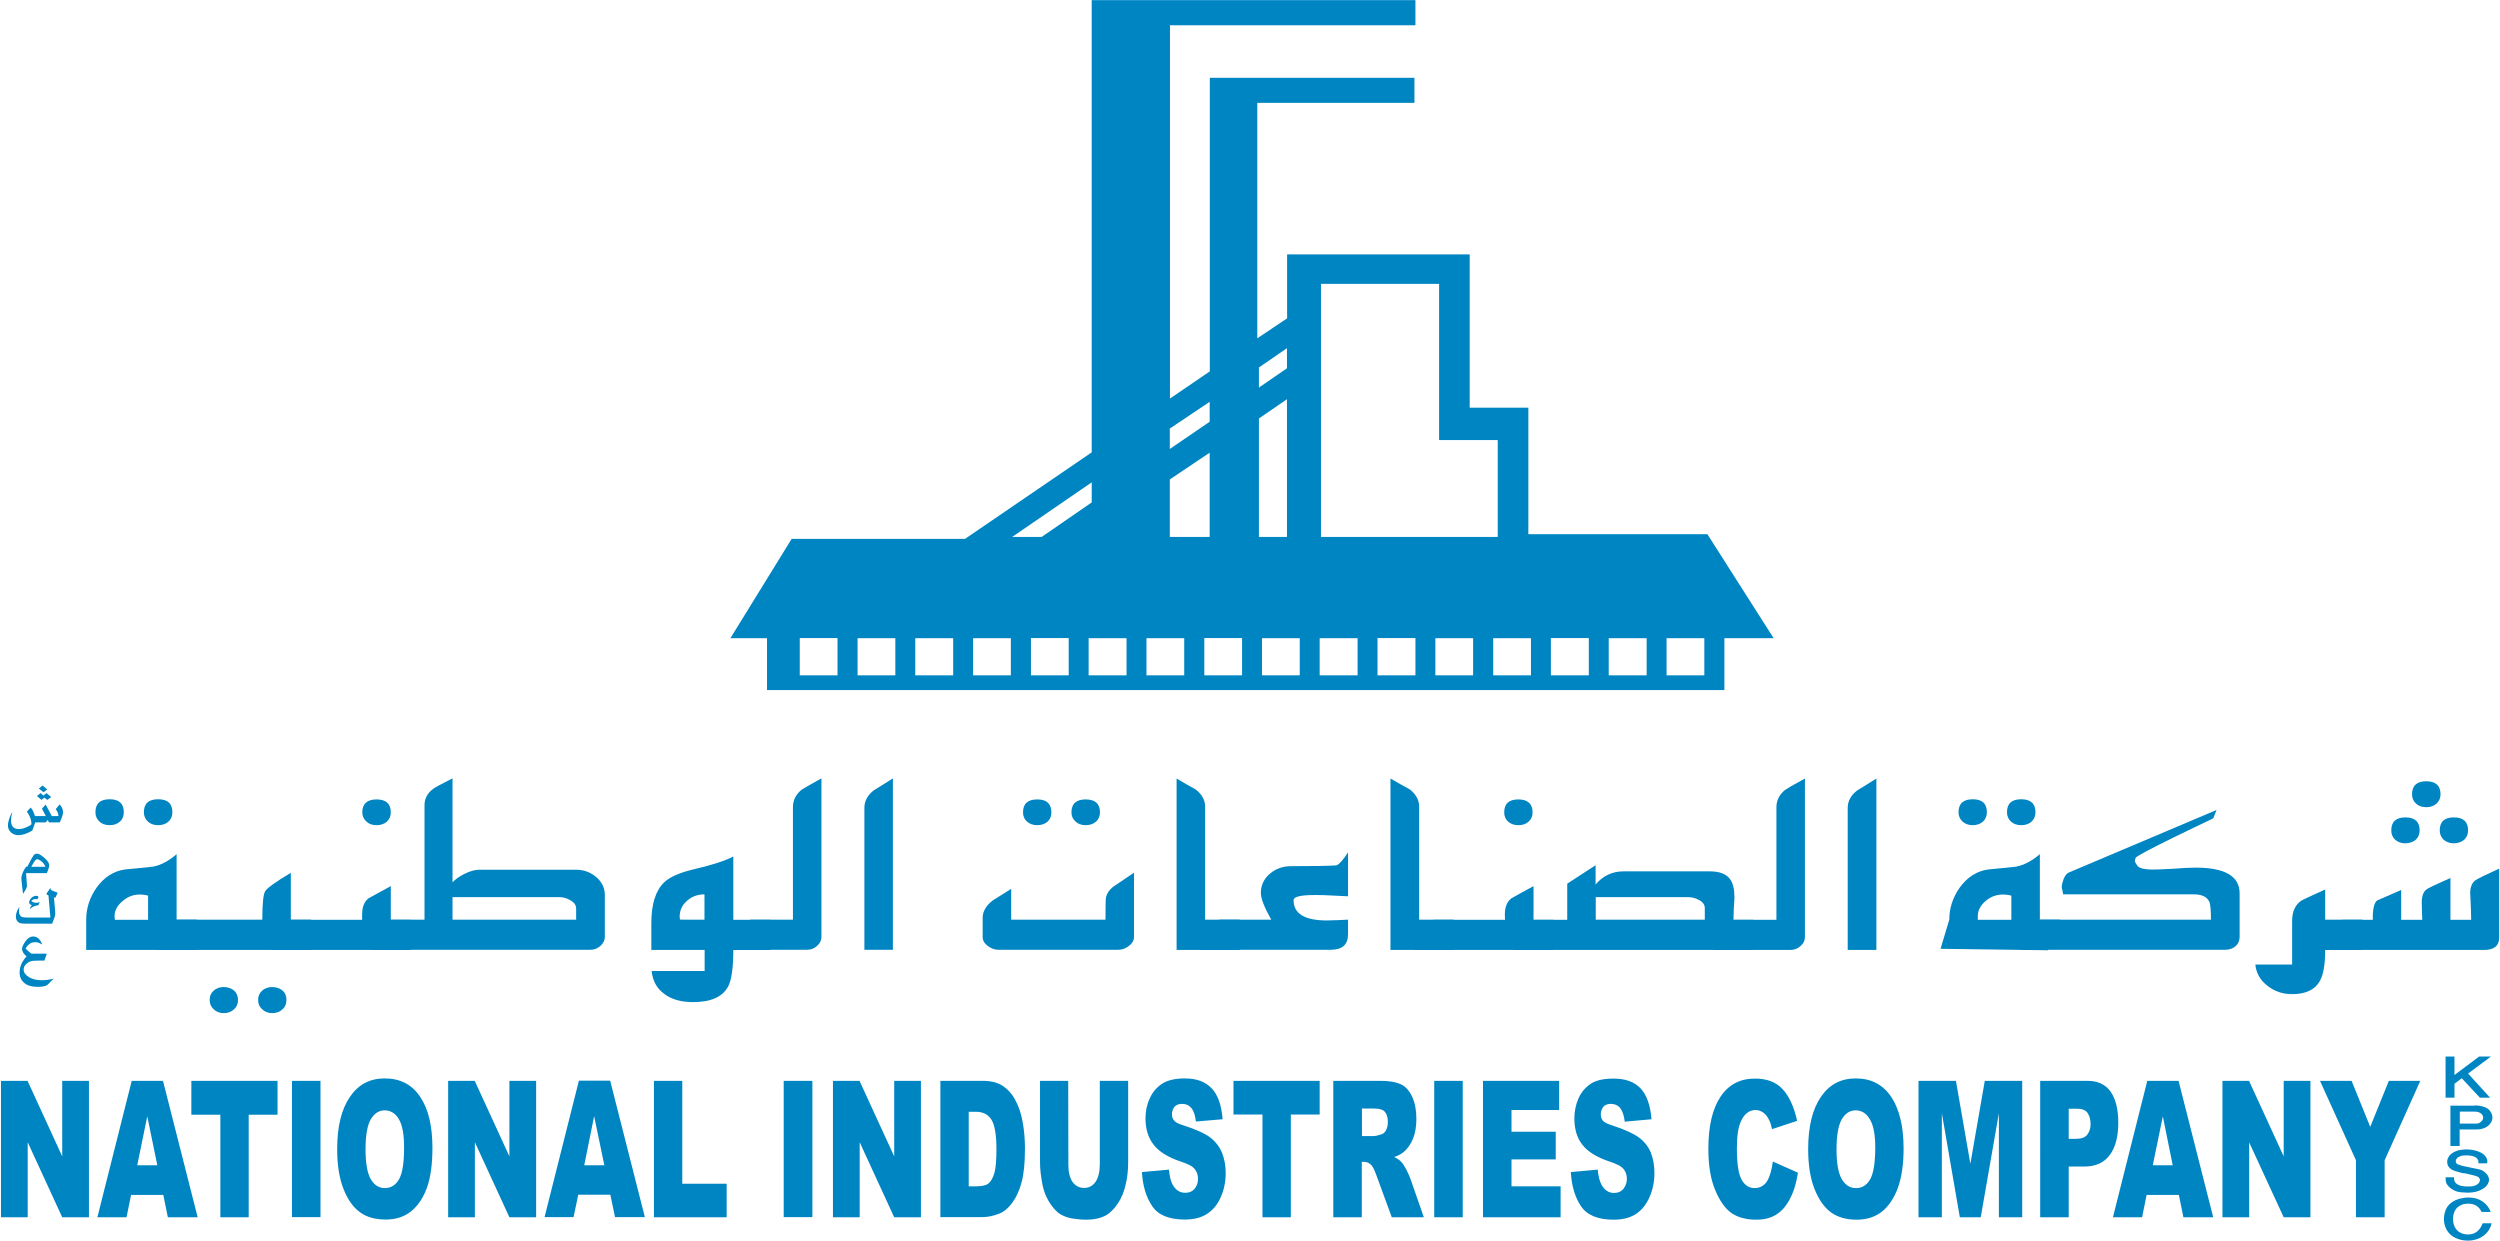
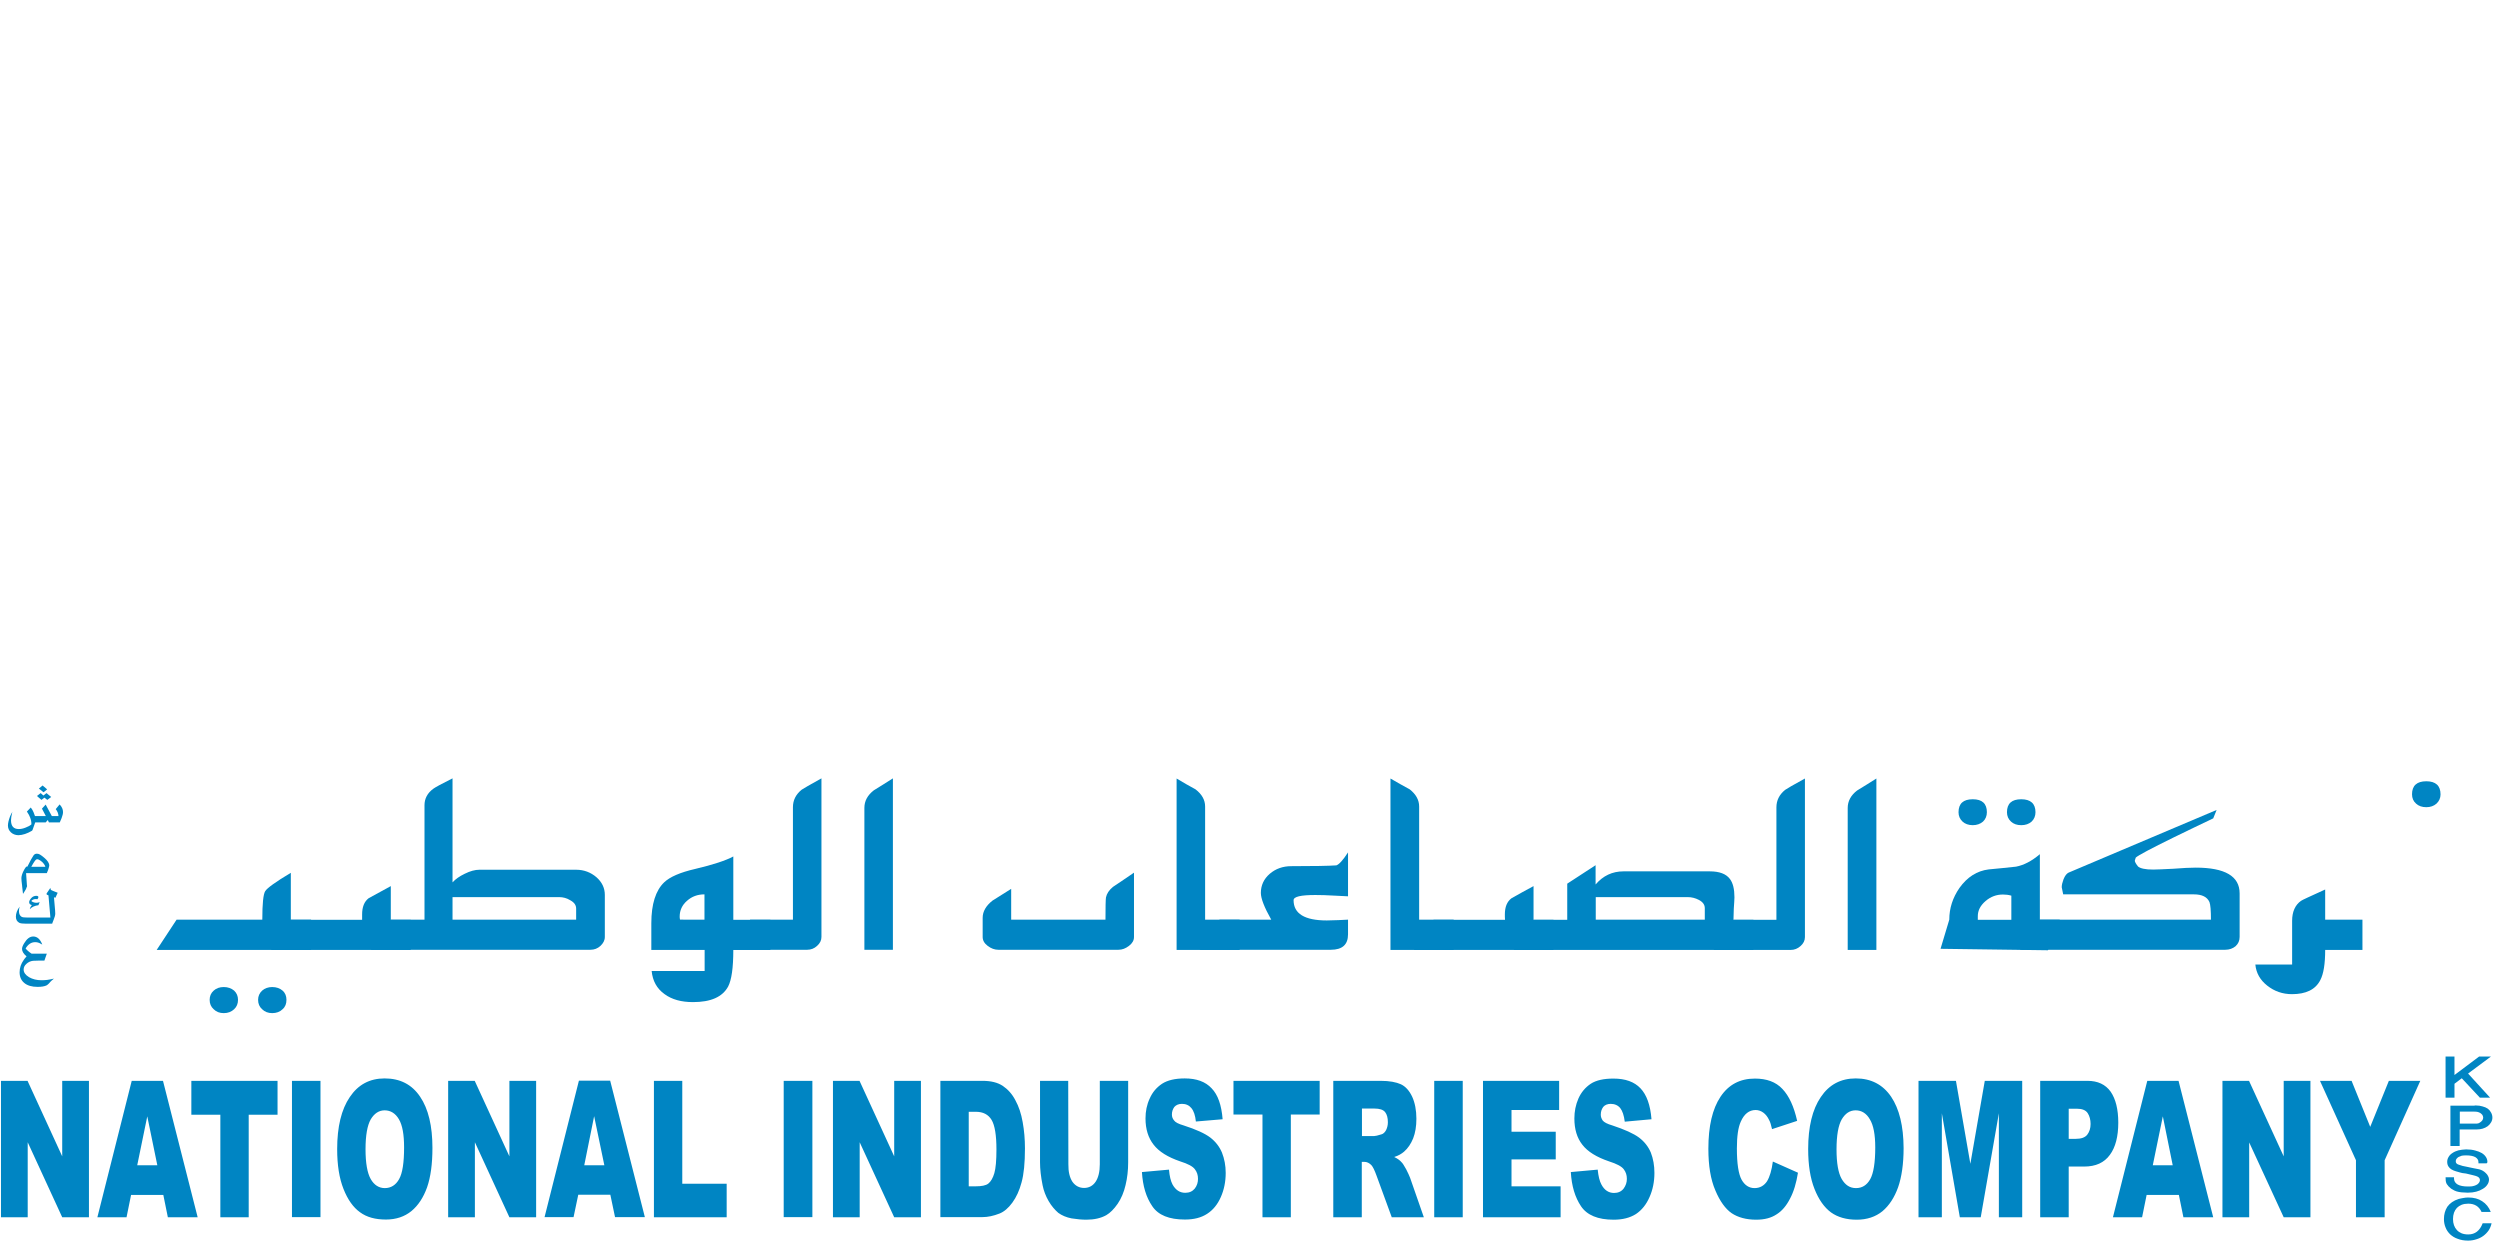
<svg xmlns="http://www.w3.org/2000/svg" version="1.2" viewBox="0 0 1543 766" width="1543" height="766">
  <style>.a{fill:#0085c3}</style>
-   <path fill-rule="evenodd" class="a" d="m873.6 0.1v15.5h-151.5v230.4l24.6-16.8v-181.2h126.3v15.5h-97v145.3l18.4-12.3v-39.5h112.7v94.6h36.2v78.1h110.5l40.9 64.2h-30.4v32h-590.9v-32h-22.6l37.8-61.3h107l78.2-53.4v-279.1zm-344.3 416.7h23.3v-22.9h-23.3zm35.6 0h23.4v-22.9h-23.4zm35.7 0h23.3v-22.9h-23.3zm35.7 0h23.3v-23h-23.3zm35.6 0h23.4v-22.9h-23.4zm35.7 0h23.3v-22.9h-23.3zm35.7 0h23.3v-23h-23.3zm35.6 0h23.3v-22.9h-23.3zm35.6 0h23.4v-22.9h-23.4zm35.7 0h23.4v-23h-23.4zm35.7 0h23.3v-22.9h-23.3zm35.7 0h23.3v-22.9h-23.3zm35.6 0h23.4v-23h-23.4zm35.7 0h23.4v-22.9h-23.4zm35.7 0h23.3v-22.9h-23.3zm-403.9-85.4h18.2l30.9-21.3v-12.4zm97.3 0h24.6v-52l-24.6 16.5zm0-54.3l24.6-16.8v-12.3l-24.6 16.5zm55 54.3h17.3v-85l-17.3 11.9zm0-92.2l17.3-11.9v-12.4l-17.3 11.9zm38.3 92.2h109.1v-59.8h-36.2v-96.4h-72.9zm-321.7 85.4h23.3v-23h-23.3zm952.1 150.9h18.8c-0.2-6.5 0.8-10.4 2.6-11.9 4.9-2.2 9.9-4.3 14.9-6.5v18.4h13c0-1.8-0.1-3.7-0.2-5.9 0-2.4-0.1-3.9-0.1-4.7 0-4.1 1-6.8 3-8.2 0.8-0.7 5.8-3.1 14.7-7v25.8h12.8c0-3.1-0.2-6.4-0.3-10.1-0.2-3.6-0.3-5.8-0.3-6.6 0-3.5 1.1-6.1 3.2-7.7 1.3-0.9 6.1-3.3 14.7-7.2v42.5c0 5.1-3.1 7.7-9.3 7.7h-99.8z" />
  <path fill-rule="evenodd" class="a" d="m1458.1 567.6h-23v-18.6c-9.4 4.3-14.3 6.5-14.9 7-3.6 2.5-5.5 6.7-5.5 12.3v27h-22.7c0.5 5.3 3 9.6 7.3 13 4.4 3.5 9.5 5.3 15.3 5.3 8.6 0 14.5-2.8 17.5-8.7 2-3.8 3-10 3-18.6h23zm-211.4 18.6h126.7c2.6 0 4.7-0.8 6.4-2.2q2.5-2.3 2.5-5.7v-26.9c0-10.6-9-15.9-27.1-15.9q-5 0-14 0.7c-6.1 0.3-10.2 0.5-12.3 0.5-4.8 0-7.9-0.7-9.3-1.9-1.3-1.6-2-2.9-2-3.6q0 0 0.6-1.9c1.4-1.3 9.2-5.5 23.5-12.5 8.1-4 16.2-7.8 24.3-11.7l2.1-5.2-91.4 38.7c-1.2 0.6-2.2 1.9-3.1 4.1-0.7 1.9-1.1 3.5-1.1 4.9q0 0 0.9 4.4h80.7q7.5 0 9.6 4.8c0.6 1.6 0.9 5.2 0.9 10.8h-105.7z" />
  <path fill-rule="evenodd" class="a" d="m1253.9 507.1q-2.5 2.2-6.4 2.2-3.9 0-6.3-2.2-2.5-2.3-2.5-5.8 0-8 8.8-8c5.8 0 8.8 2.7 8.8 8 0 2.3-0.8 4.3-2.4 5.8zm-30 0c-1.6 1.4-3.8 2.2-6.3 2.2-2.6 0-4.8-0.8-6.3-2.2q-2.5-2.3-2.5-5.8 0-8 8.8-8c5.8 0 8.7 2.7 8.7 8 0 2.3-0.8 4.3-2.4 5.8zm40.1 79.4l-66.3-0.9 5.4-18q0-10.5 6.3-19.6c4.8-6.7 10.8-10.5 18-11.4 5.6-0.5 11.3-1.1 16.9-1.7q7.3-1.4 14.7-7.7v40.4h12.3zm-22.6-18.8v-14.9c-1.7-0.5-3.4-0.7-5.2-0.7-4 0-7.5 1.3-10.7 4-3.2 2.8-4.8 5.8-4.8 9.4q0 1.4 0 2.2zm-101 18.6v-87.6c0-4.2 1.9-7.8 5.8-10.8 4-2.5 7.9-4.8 11.9-7.4v105.8zm-70.5-18.6h26.5v-69.4c0-4.3 1.8-7.9 5.4-10.8q1.3-1 12.2-7v97.9c0 2.1-0.9 3.9-2.7 5.5-1.8 1.6-3.8 2.4-6.1 2.4h-47.6z" />
  <path class="a" d="m934.2 586.3h148v-18.6h-12.3q0-2.3 0.2-6.9c0.2-3.2 0.4-5.5 0.4-7 0-5-0.9-8.8-2.8-11.3q-3.5-4.7-12.4-4.7h-53.3q-10.3 0-17.2 8.1v-11.9l-17.5 11.4v22.3h-20.8zm50.7-18.7v-13.9h56.8c2.4 0 4.7 0.6 6.8 1.7 2.5 1.3 3.7 3 3.7 5.1v7.1z" />
  <path class="a" d="m872.6 586.3h86.2v-18.6h-12.3v-20.8q-6.9 3.7-13.6 7.5c-2.8 2.1-4.1 5.4-4.1 10 0 1.1 0 2.1 0.1 3.3h-44.1z" />
  <path fill-rule="evenodd" class="a" d="m897.2 567.6h-21.3v-69.8c0-4.1-2-7.6-5.8-10.6q-5.9-3.2-11.9-6.7v105.8h39zm-156.8 18.6h81q10.6 0 10.6-9.5v-9.1q-1.4 0-5.9 0.3-4.6 0.2-7.2 0.2c-13.7 0-20.5-4.2-20.5-12.5 0-2.2 4.5-3.2 13.4-3.2 3.2 0 7.3 0.1 12.2 0.4 4.9 0.3 7.5 0.4 8 0.4v-27.1c-3.1 4.8-5.5 7.4-7.2 8q-7.1 0.5-27.9 0.5c-5.1 0-9.6 1.6-13.2 4.7-3.7 3.2-5.5 7.2-5.5 11.8 0 3.4 2.1 8.9 6.4 16.5h-31.9z" />
  <path fill-rule="evenodd" class="a" d="m765.1 567.6h-21.3v-69.8c0-4.1-2-7.6-5.9-10.6-3.8-2.1-7.8-4.3-11.7-6.7v105.8h38.9zm-74.8 18.6c2.3 0 4.4-0.8 6.5-2.4 2.1-1.6 3.1-3.4 3.1-5.5v-39.7c-4.3 3-8.7 5.9-13 8.8-2.4 2-3.8 4.1-4.3 6.5-0.2 1.4-0.3 6-0.3 13.7h-58.2v-19c-3.8 2.4-7.7 4.9-11.6 7.3-4 3.2-6 6.7-6 10.6v11.8c0 2.1 1 3.9 3.1 5.5 2.1 1.6 4.3 2.4 6.5 2.4zm-139.2 0v-105.8c-3.9 2.6-7.9 4.9-11.8 7.4q-5.8 4.5-5.8 10.8v87.6zm-100.4 0h47.5c2.3 0 4.4-0.8 6.1-2.4 1.8-1.6 2.7-3.4 2.7-5.5v-97.9q-10.8 6-12.2 7c-3.6 2.9-5.4 6.5-5.4 10.8v69.4h-26.4z" />
  <path fill-rule="evenodd" class="a" d="m475.5 586.3h-22.9c0 11.1-1.1 18.6-3.2 22.6-3.5 6.4-10.6 9.6-21.7 9.6-7.2 0-13-1.6-17.5-4.9-4.8-3.4-7.4-8.2-8-14.3h32.7v-13h-32.9v-16.5c0-11.8 2.7-20.2 7.9-25.2q5.3-5.1 19.2-8.3c11-2.6 18.9-5.2 23.5-7.7v39.1h22.9zm-40.7-18.7v-15.6c-4.2 0-7.8 1.3-10.8 4-3 2.6-4.5 5.9-4.5 9.7 0 0.4 0 1 0.2 1.9zm-193.6 0h20.8v-70.6c0-4.1 1.8-7.6 5.6-10.3 1.1-0.8 4.9-2.9 11.7-6.3v64.2c1.9-2.1 4.4-3.8 7.5-5.3 3.4-1.7 6.4-2.5 9.1-2.5h59.7c4.8 0 9 1.6 12.5 4.6 3.4 3 5.2 6.6 5.2 10.9v26c0 2.1-1 3.9-2.7 5.5q-2.6 2.4-6.2 2.4h-135.5zm114.4 0v-6.8c0-2.1-1.1-3.8-3.7-5.2-2.1-1.3-4.4-1.9-6.8-1.9h-65.8v13.9z" />
  <path class="a" d="m167.2 586.3h86.3v-18.6h-12.3v-20.8q-6.9 3.7-13.7 7.5c-2.7 2.1-4 5.4-4 10 0 1.1 0 2.1 0 3.3h-44z" />
  <path class="a" d="m176.8 617.1c0-2.3-0.7-4.2-2.4-5.7-1.6-1.4-3.8-2.2-6.4-2.2-2.5 0-4.6 0.8-6.2 2.2q-2.5 2.3-2.5 5.7c0 2.4 0.8 4.3 2.5 5.8 1.6 1.6 3.7 2.4 6.2 2.4 2.6 0 4.8-0.8 6.4-2.4 1.7-1.5 2.4-3.4 2.4-5.8zm-29.9 0c0-2.3-0.8-4.2-2.4-5.7-1.7-1.4-3.8-2.2-6.4-2.2q-3.8 0-6.2 2.2c-1.7 1.5-2.5 3.4-2.5 5.7 0 2.4 0.8 4.3 2.5 5.8 1.6 1.6 3.6 2.4 6.2 2.4 2.6 0 4.7-0.8 6.4-2.4 1.6-1.5 2.4-3.4 2.4-5.8zm-50.2-30.8h95.3v-18.7h-12.5v-28.9c-9.4 5.6-14.6 9.4-15.8 11.3q-1.8 2.8-1.8 17.6h-52.9z" />
-   <path fill-rule="evenodd" class="a" d="m104 507.1q-2.5 2.2-6.4 2.2-3.9 0-6.3-2.2-2.5-2.3-2.5-5.8 0-8 8.8-8c5.9 0 8.8 2.7 8.8 8q0 3.5-2.4 5.8zm-30 0q-2.5 2.2-6.3 2.2-3.9 0-6.3-2.2-2.5-2.3-2.5-5.8c0-5.3 2.9-8 8.8-8q8.7 0 8.7 8c0 2.3-0.7 4.3-2.4 5.8zm47.4 79.2h-68.2v-18.7q0-10.5 6.3-19.6c4.8-6.7 10.8-10.5 17.9-11.4 5.8-0.5 11.4-1.1 17-1.7 4.9-0.9 9.7-3.5 14.6-7.7v40.4h12.4zm-30-18.6v-14.9c-1.7-0.5-3.4-0.7-5.2-0.7q-5.9 0-10.6 4.1c-3.2 2.7-4.9 5.7-4.9 9.3q0.1 1.4 0.2 2.2zm147.4-60.6q-2.5 2.2-6.4 2.2c-2.6 0-4.6-0.7-6.2-2.2-1.7-1.5-2.6-3.4-2.6-5.7 0-5.3 3-8 8.8-8q8.8 0 8.8 8c0 2.3-0.8 4.2-2.4 5.7zm407.8 0q-2.6 2.2-6.4 2.2-3.9 0-6.3-2.2c-1.7-1.5-2.5-3.4-2.5-5.7q0-8 8.8-8 8.7 0 8.7 8c0 2.3-0.7 4.2-2.3 5.7zm29.9 0q-2.6 2.2-6.4 2.2-3.9 0-6.2-2.2-2.6-2.2-2.6-5.7 0-8 8.8-8 8.8 0 8.8 8c0 2.3-0.8 4.2-2.4 5.7zm267 0c-1.7 1.5-3.8 2.2-6.4 2.2q-3.8 0-6.3-2.2-2.4-2.2-2.4-5.7 0-8 8.7-8c5.8 0 8.8 2.7 8.8 8q0 3.5-2.4 5.7zm547.5 11.2q-2.5 2.1-6.4 2.2c-2.6 0-4.7-0.8-6.3-2.2-1.7-1.6-2.4-3.5-2.4-5.8 0-5.3 2.9-8 8.7-8q8.8 0 8.8 8 0 3.5-2.4 5.8zm29.9 0q-2.5 2.1-6.4 2.2c-2.5 0-4.6-0.8-6.3-2.2-1.6-1.6-2.4-3.5-2.4-5.8 0-5.3 2.9-8 8.7-8q8.8 0 8.8 8c0 2.3-0.7 4.2-2.4 5.8z" />
  <path fill-rule="evenodd" class="a" d="m1503.8 496q-2.5 2.2-6.3 2.2-3.9 0-6.3-2.2c-1.7-1.5-2.5-3.4-2.5-5.8 0-5.3 3-8 8.8-8 5.8 0 8.8 2.7 8.8 8.1 0 2.3-0.9 4.2-2.5 5.7zm-1474.7-8.8l-2.2 1.8-2.9-2.3 2.3-1.9zm2.5 4.7l-2.4 1.8-1.8-1.4-1.8 1.4-2.8-2.4 2.3-1.8 1.7 1.5 1.9-1.5zm-2.1 14.2l-1.3 1.5h-6.5v0.1l-1.6 4.5-0.3 0.5q-4.5 2.7-8.5 2.8-2.8-0.1-4.6-1.8-1.8-1.7-1.8-4.2 0-2.1 1.3-5.6 0.7-1.7 1.5-2.9-0.1 0.2-0.2 0.6-0.7 2.9-0.7 4.7 0 5.4 4.8 5.4 2 0 4.2-0.9 2.2-0.8 3.6-2 0-2.2-0.8-4.2-0.5-1.5-2-3.7l2.4-2.5q1.1 1.4 1.7 2.9 0.3 0.6 0.9 2.4h6.7l-2.4-4.6 2.3-2.5 3.8 7.1h4.1q-0.1-2.3-1.7-4.3l2.4-2.9q2.1 2.2 2.1 4.7 0 1.5-0.9 3.8c-0.2 0.5-0.6 1.4-1.1 2.6h-6.7zm-12.6 28.8l2.2-4.3q0.6-1 1.5-2.5 0.8-1.2 2.1-1.2 1 0 1.9 0.5 1.2 0.7 2.7 2 3.1 2.6 3.1 4.8 0 0.5-0.6 2.4c-0.2 0.5-0.3 0.9-0.4 1.1l-0.2 0.4-0.3 0.8h-12.8l0.5 7.3q0.1 0.8 0.1 0.7 0 0.3-0.3 0.8-0.2 0.6-0.4 1.1c-0.2 0.4-0.6 1-1.2 2l-0.6 0.9-0.5-4.3q-0.1-0.4-0.1-1.1 0-0.6-0.3-2.5c0-0.8-0.1-1.5-0.1-1.9q0.1-1.9 1.3-4.3 1.4-2.8 2.1-2.8 0.1 0 0.3 0.1zm2.4 0.1h8.7c-0.2-0.7-0.5-1.3-1-1.9q-0.8-1.1-2-1.9-1.3-0.9-2-0.9-0.6 0-1.1 0.6-0.4 0.4-1.4 2z" />
  <path fill-rule="evenodd" class="a" d="m32.4 569.5q0.5-1.2 0.7-1.8 1-2.4 1-3.8 0-0.5-0.1-2.1l-0.7-8 0.9 0.3 1.4-3.1-2.8-1.1q-1-0.4-1.3-0.6c-0.2-0.2-0.4-0.7-0.4-1.3l-1.7 2.5c-0.4 0.5-0.7 1-0.7 1.2q0 0.6 1.2 0.9l1.2 13.7h-14.4q-2.5 0-3.3-0.4-1.7-1-1.7-3.5c0-0.8 0.1-1.7 0.4-2.8q-2.3 3.1-2.3 6.2 0 2.7 2.2 3.8 1.1 0.5 4.1 0.5h16.1zm-9.8-12.3q-2 0-3.3-1.1 1-1.2 2.8-1.2 0.4 0 1 0.1 0.6-0.8 0.6-1.3 0-0.7-1.2-0.8-1.9 0-3.1 1.3-1.4 1.5-1.4 2.6 0 1.5 1.7 1.8-1 1.1-1.3 2.5 2-2 5.3-2.4l0.8-1.9q-1.1 0.4-1.9 0.4zm-3.1 31.4q-1.1-0.7-2-1.5-0.9-0.7-1.7-1.7 2.3-3.9 5.9-3.9 1.8 0 3.3 0.9 0.4 0.2 1.1 0.6-1.9-5-5.6-5-3.1 0-5.6 4.2-1.3 2.1-1.3 3.5 0 2.2 2.8 4.6-1.2 1.3-1.7 2.1-2.6 3.6-2.6 7.7 0 4.2 2.9 6.6 2.9 2.4 8.2 2.4 3.6 0 5.5-0.9 0.6-0.3 1.5-1.2c0.5-0.7 1.2-1.3 1.8-1.9 0.4-0.3 0.8-0.7 1.3-1.1q-2.6 0.6-4.2 0.8-1.8 0.2-3.5 0.2-4.4 0-7.7-1.9-3.3-2-3.3-4.7 0-2 1.7-3.5 1.7-1.6 4.1-1.9 1.1-0.1 3-0.1h4l1.5-4.3z" />
  <path fill-rule="evenodd" class="a" d="m38.4 667.1v46.6l-21.4-46.6h-16.4v84.2h16.5v-46.3l21.3 46.3h16.5v-84.2z" />
  <path class="a" d="m100.8 737.5h-19.9l-2.8 13.8h-18l21.2-84.2h19.3l21.4 84.2h-18.4zm-3.7-18.3l-6.2-30.2-6.2 30.2z" />
  <path fill-rule="evenodd" class="a" d="m118.1 667.1h53.2v20.9h-17.8v63.3h-17.5v-63.3h-17.9zm79.7 0v84.1h-17.6v-84.1zm10.3 42.1c0-13.7 2.6-24.5 7.8-32.1q7.7-11.5 21.5-11.5c9.5 0 16.8 3.7 21.9 11.3 5.1 7.5 7.6 18.1 7.6 31.6q0 14.8-3.3 24.3-3.4 9.5-9.7 14.7c-4.2 3.4-9.4 5.2-15.7 5.2-6.5 0-11.8-1.4-16-4.5-4.2-3-7.6-7.8-10.2-14.4q-3.9-9.8-3.9-24.6zm17.5 0.1c0 8.5 1.1 14.7 3.2 18.4 2.1 3.7 5.1 5.6 8.7 5.6 3.8 0 6.8-1.9 8.8-5.5 2.1-3.6 3.1-10.2 3.1-19.6 0-7.9-1-13.7-3.2-17.4-2.1-3.6-5.1-5.5-8.8-5.5-3.5 0-6.4 1.9-8.6 5.6-2.1 3.7-3.2 9.9-3.2 18.4zm51-42.2h16.4l21.4 46.6v-46.6h16.5v84.2h-16.5l-21.3-46.3v46.3h-16.5zm100.1 70.3h-19.8l-2.9 13.8h-17.9l21.2-84.2h19.3l21.4 84.2h-18.4zm-3.7-18.2l-6.3-30.3-6.1 30.3zm30.6-52.1h17.5v63.5h27.4v20.7h-44.9zm97.8 0v84.1h-17.7v-84.1zm12.7 0h16.4l21.4 46.6v-46.6h16.5v84.2h-16.5l-21.3-46.3v46.3h-16.5zm66.3 0h26c5.2 0 9.3 1 12.5 3.1 3.1 2.1 5.8 5 7.8 8.9 2.1 3.8 3.6 8.3 4.5 13.5q1.4 7.7 1.4 16.2 0 13.5-2.1 21c-1.3 4.9-3.2 9.1-5.7 12.5-2.4 3.3-5.1 5.6-7.9 6.7-3.8 1.5-7.3 2.2-10.5 2.2h-26zm17.5 19.1v46h4.3c3.6 0 6.3-0.5 7.8-1.7 1.6-1.3 2.8-3.4 3.7-6.4q1.3-4.5 1.3-14.6 0-13.3-3-18.3c-2-3.3-5.2-5-9.7-5zm80.9-19.1h17.5v50.3q0 7.4-1.6 14c-1 4.4-2.7 8.4-4.9 11.6-2.3 3.3-4.6 5.6-7 7-3.4 1.9-7.5 2.8-12.3 2.8q-4.1 0-9.1-0.8c-3.2-0.6-6-1.8-8.2-3.4-2.1-1.8-4.2-4.2-6-7.3q-2.7-4.7-3.7-9.7c-1.1-5.4-1.6-10.2-1.6-14.2v-50.3h17.4l0.1 51.5q-0.1 6.8 2.5 10.8c1.8 2.5 4.2 3.8 7.2 3.8 3 0 5.4-1.3 7.1-3.8 1.7-2.5 2.6-6.2 2.6-10.8zm26 56.3l16.7-1.5q0.5 6 2.2 9.2c1.9 3.4 4.5 5.1 7.8 5.1 2.6 0 4.5-0.9 5.9-2.6 1.4-1.8 2-3.8 2-6 0-2.3-0.6-4.2-1.9-5.9-1.3-1.8-4.3-3.4-9.1-4.9-7.6-2.6-13.1-6-16.4-10.3-3.3-4.2-5-9.6-5-16.2 0-4.4 0.8-8.5 2.6-12.3 1.7-3.9 4.2-6.8 7.6-9.1 3.4-2.2 8.1-3.3 14-3.3 7.3 0 12.8 2 16.6 6.1 3.9 4 6.1 10.3 6.8 19.1l-16.5 1.4c-0.4-3.8-1.3-6.5-2.8-8.3-1.4-1.7-3.3-2.6-5.8-2.6-2.1 0-3.6 0.7-4.7 1.9-1 1.4-1.5 2.9-1.5 4.7 0 1.4 0.4 2.5 1.3 3.6 0.8 1.2 2.8 2.2 5.9 3.1q11.5 3.7 16.5 7.5 4.9 3.8 7.2 9.3c1.5 3.8 2.3 8 2.3 12.5 0 5.4-1 10.4-3 14.9-2 4.6-4.9 8.1-8.5 10.4-3.7 2.4-8.2 3.5-13.7 3.5-9.7 0-16.4-2.7-20.1-8.2-3.8-5.5-5.9-12.5-6.4-21.1zm56.5-56.3h53.2v20.8h-17.8v63.4h-17.5v-63.4h-17.9zm61.6 84.2v-84.2h29.3c5.4 0 9.5 0.8 12.4 2.1q4.3 2 7 7.7c1.7 3.7 2.6 8.3 2.6 13.6q0 7-2 12.1c-1.4 3.4-3.2 6.1-5.6 8.2-1.5 1.3-3.5 2.5-6.1 3.3 2.1 1 3.6 2.1 4.5 3.2 0.7 0.6 1.6 2.1 2.9 4.4 1.1 2.3 2 4 2.4 5.2l8.5 24.4h-19.8l-9.4-25.7q-1.8-5-3.2-6.5c-1.3-1.3-2.7-2-4.3-2h-1.6v34.2zm17.7-50.1h7.4q1.2 0 4.7-1.1c1.1-0.3 2.1-1.3 2.8-2.6 0.7-1.5 1.1-3 1.1-4.9 0-2.7-0.6-4.8-1.7-6.2-1.2-1.5-3.4-2.2-6.6-2.2h-7.7zm62.2-34.1v84.2h-17.6v-84.2zm12.5 0h47v18h-29.4v13.4h27.3v17.1h-27.3v16.6h30.3v19.1h-47.9zm54.2 56.3l16.6-1.5q0.6 6.1 2.3 9.2c1.8 3.4 4.4 5.2 7.8 5.2 2.5 0 4.5-0.9 5.9-2.7 1.3-1.8 2-3.7 2-6 0-2.3-0.6-4.2-1.9-5.9-1.3-1.8-4.4-3.4-9.1-4.9-7.7-2.6-13.2-6-16.5-10.3-3.3-4.2-4.9-9.6-4.9-16.2 0-4.3 0.8-8.4 2.5-12.3 1.7-3.8 4.2-6.8 7.6-9.1 3.4-2.2 8.1-3.2 14-3.2 7.4 0 12.9 2 16.7 6 3.8 4 6.1 10.3 6.8 19.1l-16.5 1.5c-0.5-3.9-1.4-6.6-2.8-8.4-1.4-1.7-3.4-2.6-5.9-2.6-2 0-3.6 0.7-4.6 1.9-1 1.4-1.5 2.9-1.5 4.8 0 1.3 0.4 2.4 1.2 3.6 0.9 1.1 2.8 2.1 5.9 3q11.5 3.8 16.5 7.5 5 3.8 7.3 9.3 2.2 5.7 2.2 12.5c0 5.4-1 10.4-3 14.9q-3 6.9-8.4 10.5-5.5 3.5-13.8 3.5c-9.7 0-16.4-2.8-20.1-8.3-3.7-5.5-5.8-12.5-6.3-21.1zm124.7-6.5l15.5 6.9c-1 6.3-2.6 11.7-4.9 16-2.2 4.3-4.9 7.6-8.3 9.7-3.3 2.2-7.4 3.3-12.6 3.3-6.1 0-11.2-1.4-15.1-4-3.9-2.7-7.3-7.4-10.1-14.1-2.9-6.7-4.3-15.2-4.3-25.7q0-20.9 7.5-32.1c5-7.5 12.1-11.2 21.2-11.2 7.2 0 12.9 2 17 6.4 4.1 4.3 7.1 10.8 9.1 19.7l-15.5 5.1c-0.6-2.6-1.1-4.4-1.8-5.6q-1.4-3-3.6-4.6c-1.4-1-3-1.6-4.7-1.6-4 0-7.1 2.4-9.2 7.2-1.6 3.5-2.4 9-2.4 16.5 0 9.4 1 15.8 2.9 19.3 1.9 3.4 4.6 5.2 8 5.2 3.3 0 5.9-1.5 7.7-4.2 1.7-2.8 2.9-6.9 3.6-12.2zm21.8-7.7c0-13.7 2.6-24.5 7.8-32.1q7.7-11.5 21.6-11.5c9.4 0 16.7 3.8 21.8 11.3q7.6 11.3 7.7 31.7c0 9.8-1.2 17.9-3.4 24.2q-3.4 9.5-9.7 14.8c-4.2 3.4-9.5 5.2-15.8 5.2q-9.6 0-15.9-4.5c-4.2-3.1-7.6-7.9-10.2-14.5q-3.9-9.8-3.9-24.6zm17.5 0.2q0 12.7 3.2 18.3c2.2 3.7 5 5.6 8.8 5.6 3.8 0 6.7-1.8 8.8-5.5 2-3.6 3.1-10.1 3.1-19.6 0-7.9-1.1-13.7-3.3-17.3-2.1-3.7-5.1-5.6-8.8-5.6-3.6 0-6.4 1.9-8.6 5.6-2.1 3.7-3.2 9.9-3.2 18.5zm50.6-42.3h23.1l8.9 51.2 8.9-51.2h23.1v84.2h-14.4v-64.2l-11.2 64.2h-12.9l-11.1-64.2v64.2h-14.4zm75.1 0h29.2c6.3 0 11.1 2.2 14.3 6.7 3.1 4.5 4.7 10.9 4.7 19.1 0 8.5-1.7 15.2-5.2 19.9q-5.2 7.2-15.8 7.2h-9.6v31.3h-17.6zm17.6 35.8h4.3c3.4 0 5.7-0.8 7.1-2.5 1.4-1.8 2.1-4 2.1-6.7q0-3.9-1.8-6.7c-1.2-1.8-3.4-2.7-6.7-2.7h-5z" />
  <path fill-rule="evenodd" class="a" d="m1344.8 737.5h-19.9l-2.8 13.8h-18l21.2-84.2h19.3l21.4 84.2h-18.4zm-3.8-18.3l-6.1-30.2-6.2 30.2zm30.7-52.1h16.4l21.4 46.6v-46.6h16.5v84.2h-16.5l-21.3-46.2v46.2h-16.5zm60.2 0h19.5l11.5 28.4 11.5-28.4h19.4l-22 49v35.2h-17.7v-35.2zm77.5-15h5.5v11.4l15.2-11.4h7.3l-14.1 10.5 13.6 14.9h-6.3l-11.2-12-4.5 3.4v8.6h-5.5z" />
  <path fill-rule="evenodd" class="a" d="m1529.7 718v-0.8q0-1.8-1.9-3-2-1.1-5.7-1.1-1.5 0-2.7 0.2c-0.8 0.3-1.4 0.5-2 0.8-0.5 0.3-0.9 0.7-1.3 1.2q-0.4 0.6-0.4 1.4c0 0.5 0.1 1 0.4 1.3q0.4 0.5 1.3 0.8 1 0.4 2.5 0.8 1.6 0.3 3.9 0.8h-0.1q1.3 0.2 2.9 0.6c1.1 0.2 2.3 0.4 3.6 0.7q1.1 0.3 2.2 0.9 1 0.6 1.8 1.4 0.9 0.8 1.4 1.8 0.5 0.9 0.6 1.9v0.3q0 1.8-1.1 3.3-1 1.5-2.8 2.5-1.7 1.1-4 1.7-2.3 0.6-4.9 0.6h-0.7q-2-0.1-3.6-0.2-1.7-0.2-3-0.6c-0.8-0.3-1.6-0.6-2.3-1.1-0.7-0.3-1.3-0.8-1.9-1.4q-0.8-0.6-1.2-1.3-0.5-0.5-0.8-1.2-0.3-0.7-0.4-1.6-0.1-0.8-0.1-2.1h5.2v0.7q0 2.5 2.3 3.8 2.2 1.2 6.2 1.2h1q1.7 0 2.9-0.4c0.8-0.2 1.5-0.6 2-0.9q0.8-0.6 1.2-1.3 0.4-0.7 0.4-1.3 0-0.8-0.4-1.3c-0.2-0.4-0.7-0.6-1.3-1-0.7-0.3-1.5-0.5-2.7-0.8-1.1-0.3-2.5-0.6-4.2-1q-1.4-0.2-2.3-0.3-0.8-0.2-1.2-0.3c-0.9-0.2-1.8-0.5-2.8-0.8-0.9-0.3-1.8-0.6-2.6-1.1q-1.2-0.7-1.9-1.8-0.8-1.2-0.8-2.9 0-1.7 0.9-3.1 0.8-1.4 2.4-2.4c1-0.7 2.2-1.2 3.6-1.6q2.2-0.5 4.8-0.6 3.1 0 5.6 0.7 2.4 0.6 4.1 1.6 1.6 1 2.5 2.4 0.9 1.4 0.9 2.9v0.2q0 0.2-0.1 0.4c0 0.1-0.1 0.2-0.4 0.4zm1.9 30q-2.3-5.1-8.2-5.1-2.3 0-4.1 0.7-1.7 0.7-2.9 1.9c-0.8 0.9-1.4 1.9-1.8 3q-0.6 1.8-0.6 3.9 0 2.1 0.6 3.8 0.6 1.7 1.8 3c0.8 0.9 1.8 1.5 2.9 2q1.8 0.7 4.1 0.7 6.3 0 8.9-6.9h5.5q-0.5 2.4-1.8 4.4-1.4 2-3.3 3.4-1.9 1.4-4.3 2.1-2.4 0.8-5 0.8h-0.2q-3.5 0-6.3-1.1c-1.8-0.6-3.4-1.6-4.7-2.8-1.2-1.2-2.2-2.6-2.8-4.2q-1-2.4-1-5.2 0-4.3 2.1-7.6c1.5-2.1 3.8-3.8 7-4.8 1-0.2 2-0.5 2.9-0.6q1.5-0.3 3-0.3 5.2 0 8.6 2.3 3.6 2.3 5.3 6.6zm-19.2-40.7v-24.9h14.7q0.3-0.1 0.6-0.1h0.5q2.2 0 4.1 0.6 1.9 0.5 3.2 1.4 1.3 1 2 2.4 0.8 1.4 0.8 3.1 0 1.6-0.8 2.9c-0.5 0.9-1.2 1.7-2.1 2.4q-1.4 1-3.1 1.5-1.7 0.5-3.6 0.5h-10.6v10.2zm5.8-21.2v7.4h10.4c0.5 0 0.9-0.2 1.4-0.3q0.6-0.3 1.2-0.8c0.4-0.3 0.7-0.7 1-1.1q0.4-0.7 0.4-1.4v-0.4q-0.1-0.7-0.5-1.4-0.5-0.6-1.2-1.1c-0.4-0.3-1-0.5-1.6-0.7q-0.9-0.2-2-0.2z" />
</svg>